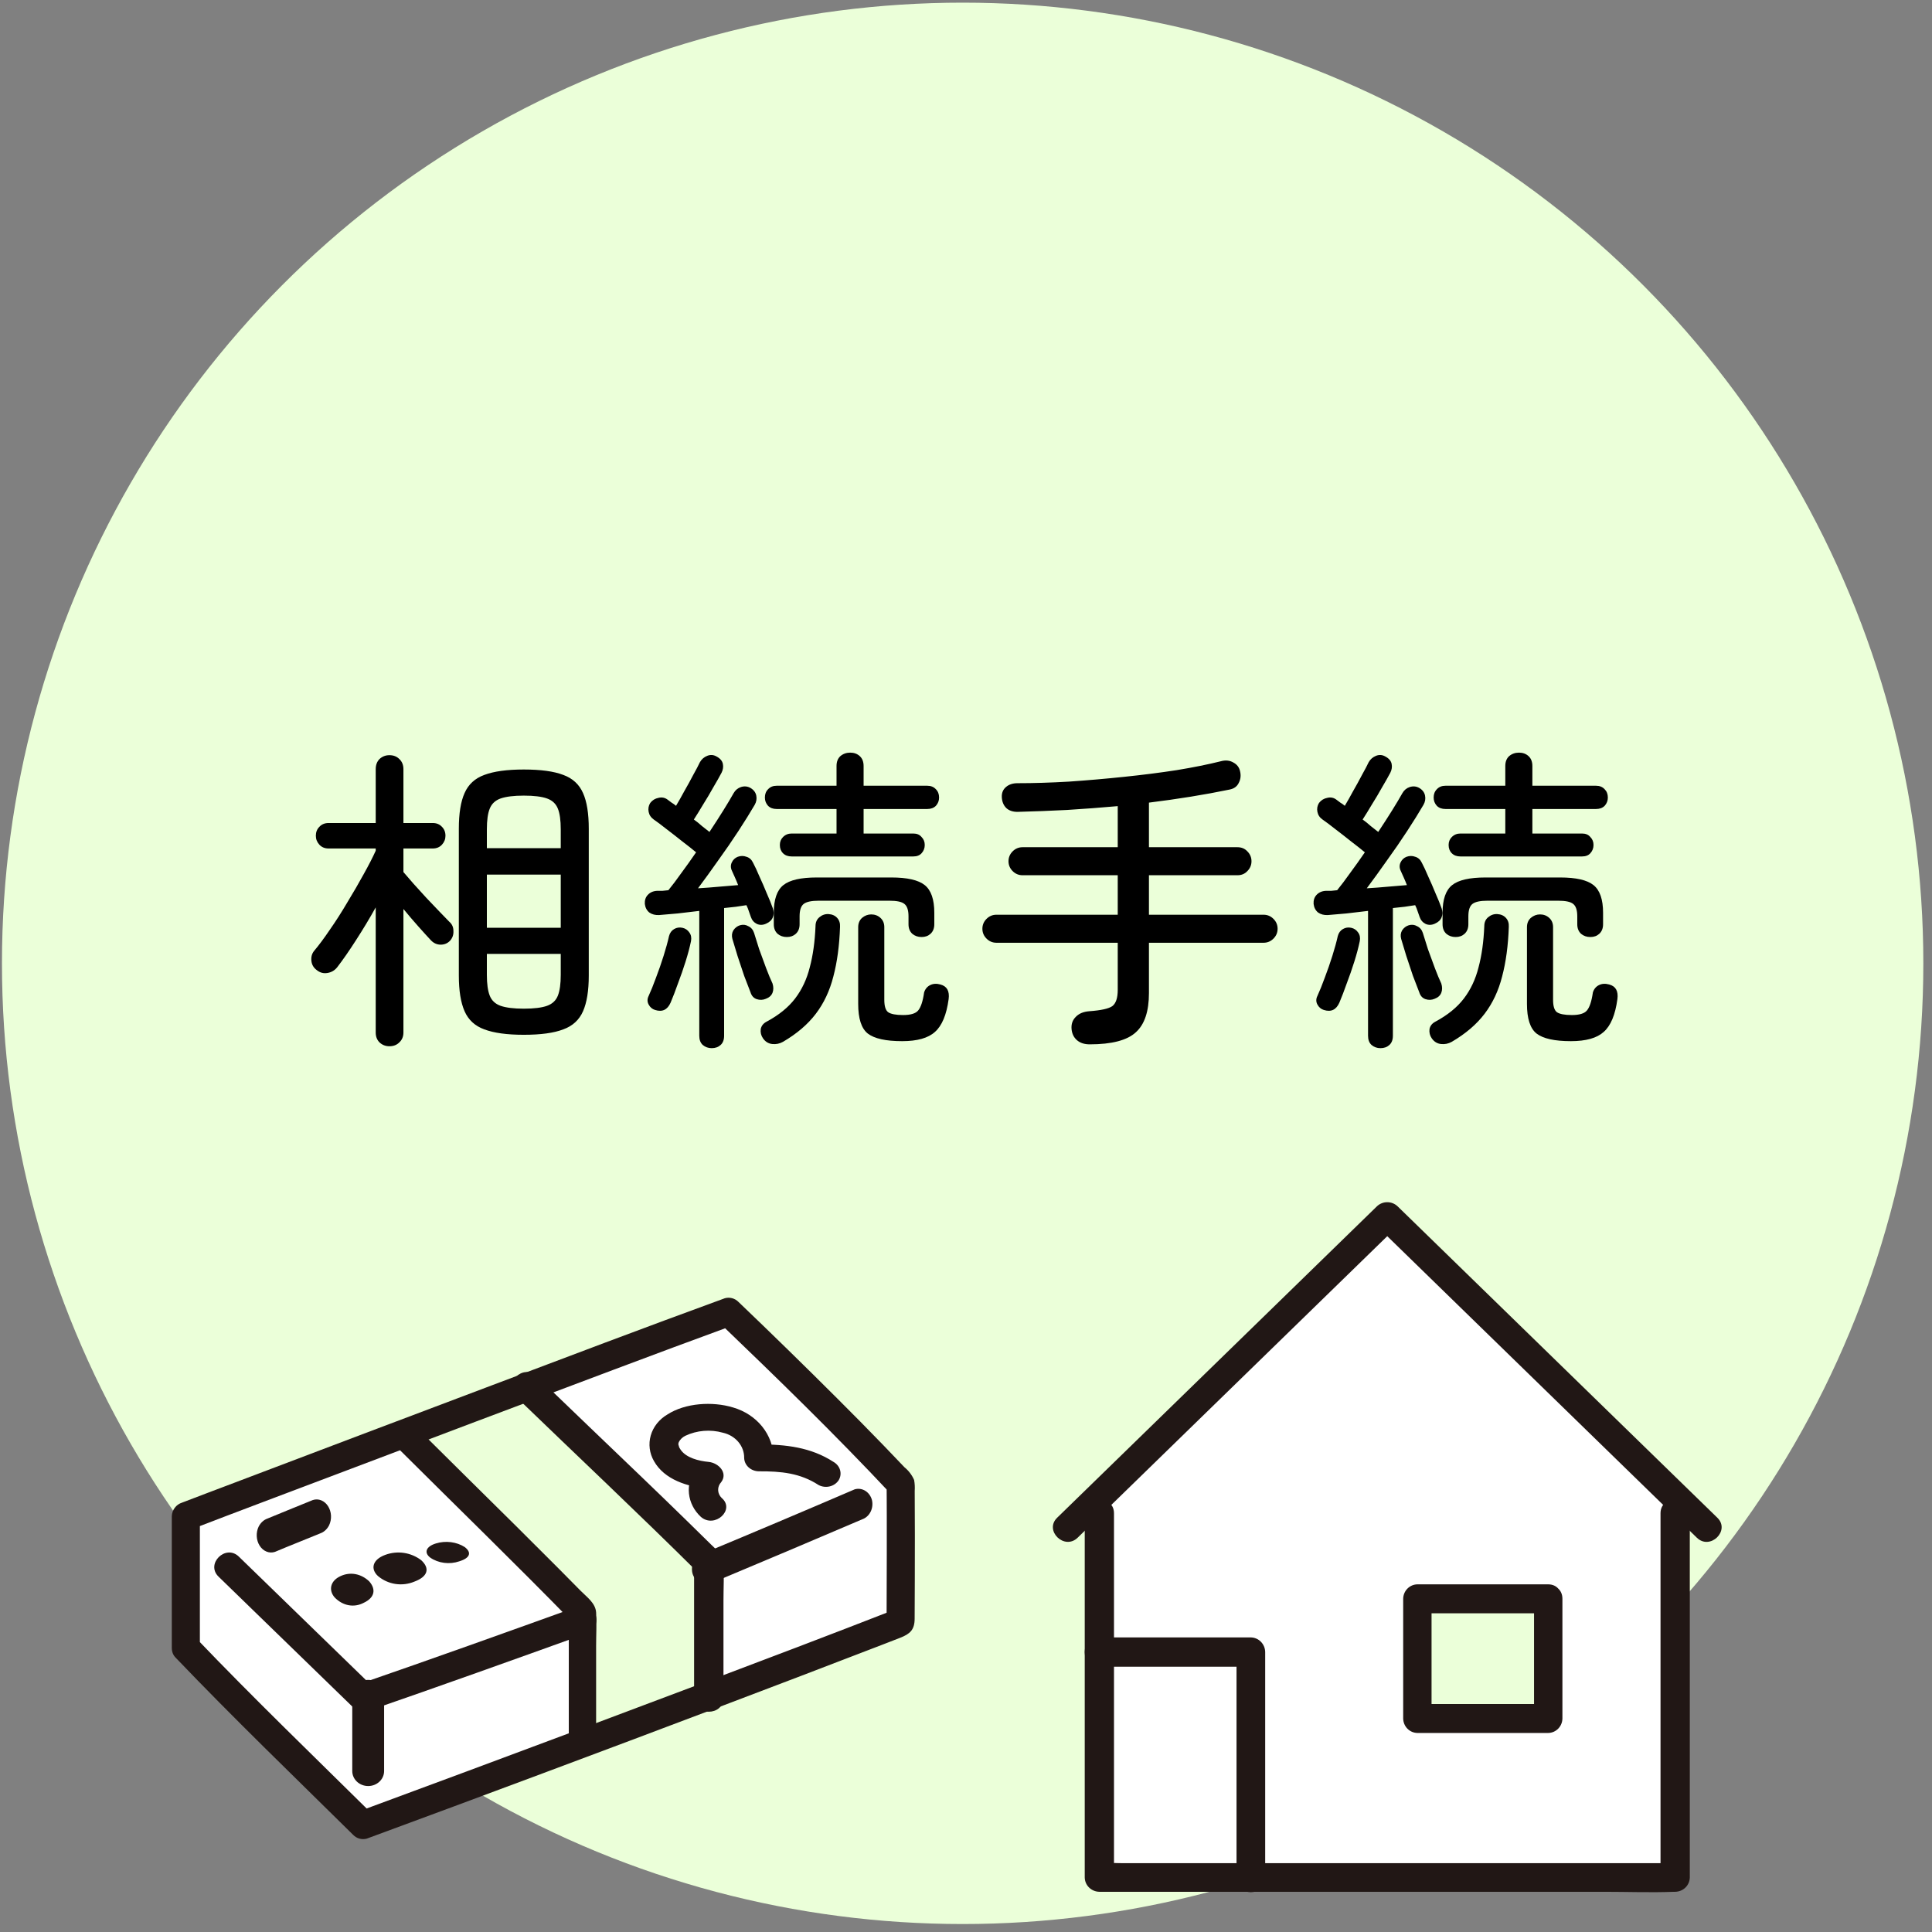
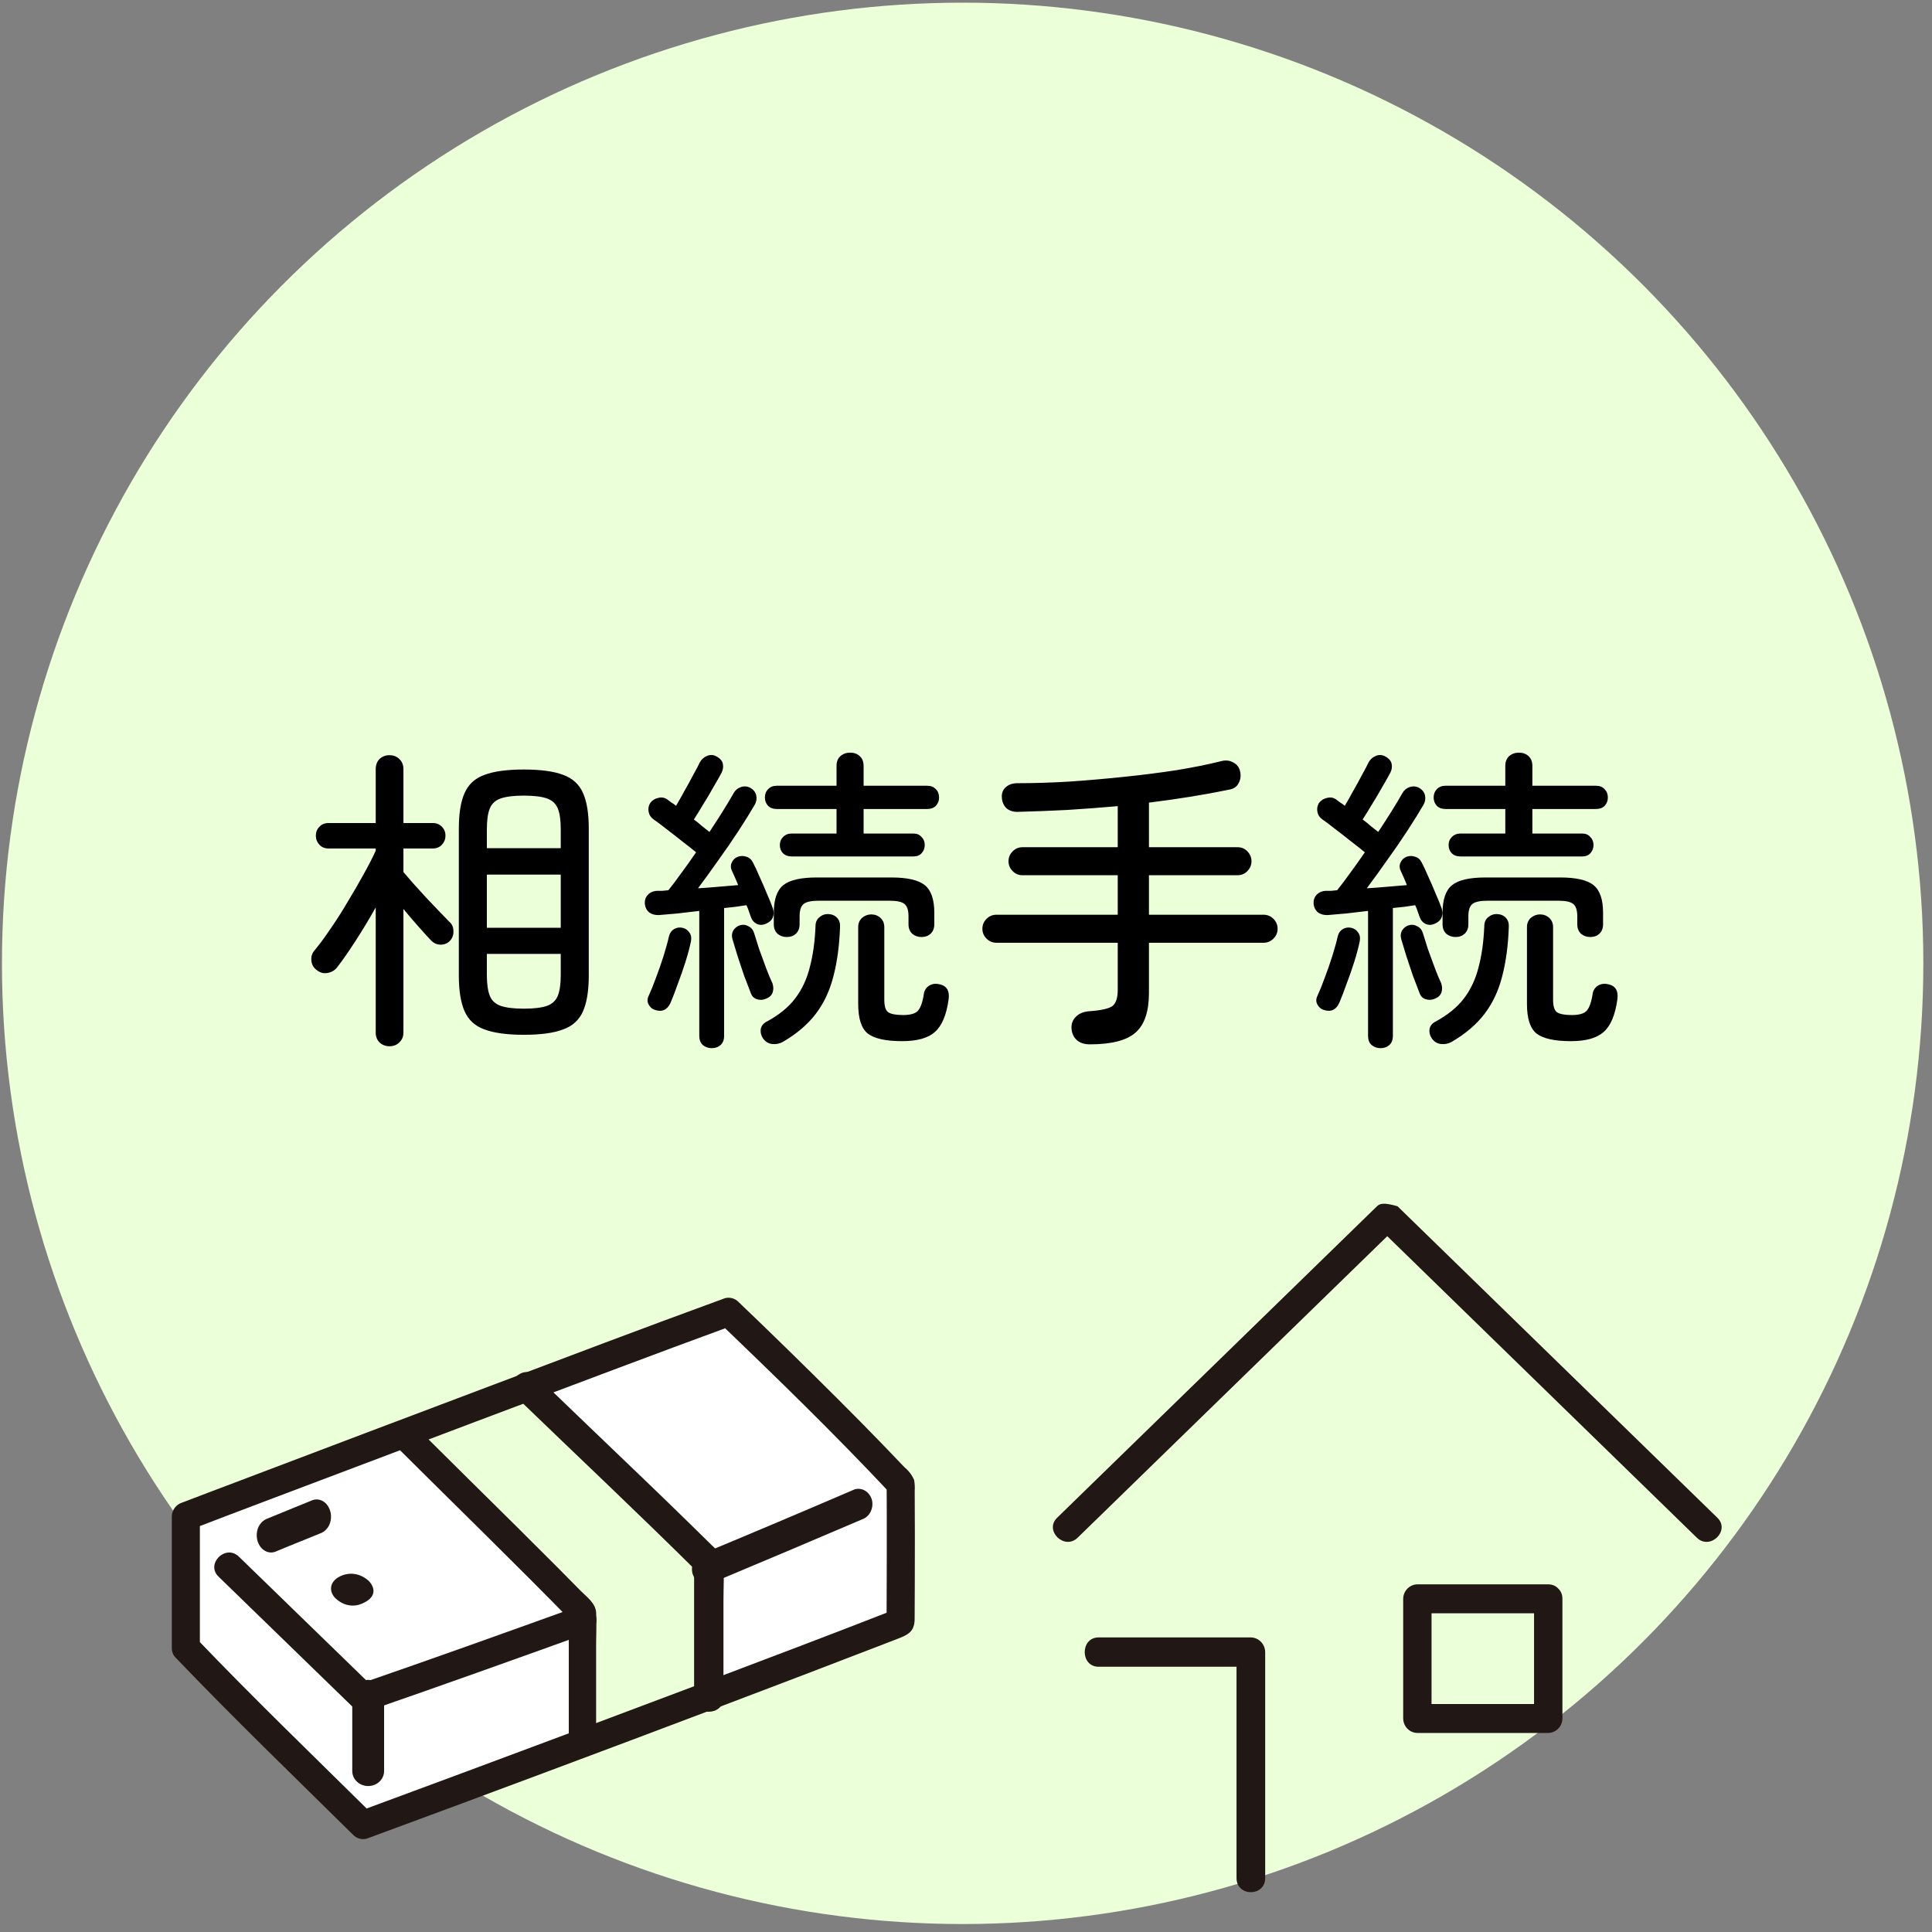
<svg xmlns="http://www.w3.org/2000/svg" width="182" height="182" viewBox="0 0 182 182" fill="none">
  <rect x="0" y="0" width="182" height="182" fill="#808080" stroke="none" />
  <circle cx="90.684" cy="90.75" r="90.5" fill="#EBFFD9" />
-   <path d="M104.184 162.77V141.559L130.684 115.25L157.184 141.559V176.25H104.184V162.77Z" fill="white" />
  <path d="M145.184 150.25H133.184V161.25H145.184V150.25Z" fill="#EBFFD9" />
-   <path d="M102.185 142.551V176.864C102.191 177.22 102.337 177.56 102.595 177.812C102.852 178.063 103.2 178.207 103.564 178.212H151.108C153.301 178.212 155.515 178.297 157.707 178.212C157.74 178.212 157.773 178.212 157.805 178.212C158.169 178.207 158.517 178.063 158.774 177.812C159.031 177.56 159.178 177.22 159.184 176.864V142.551C159.184 140.818 156.426 140.815 156.426 142.551V176.864L157.805 175.517H105.777C105.083 175.517 104.352 175.453 103.66 175.517C103.628 175.517 103.595 175.517 103.562 175.517L104.941 176.864V142.551C104.941 140.818 102.184 140.815 102.184 142.551H102.185Z" fill="#211715" />
-   <path d="M101.517 144.856L111.739 134.901L127.916 119.148L131.649 115.512H129.718L139.94 125.469L156.117 141.223L159.85 144.859C161.095 146.071 163.027 144.19 161.782 142.978L151.559 133.021L135.383 117.267L131.649 113.631C131.39 113.387 131.044 113.25 130.684 113.25C130.323 113.25 129.977 113.387 129.718 113.631L119.498 123.585L103.319 139.34L99.585 142.976C98.341 144.188 100.272 146.069 101.517 144.856Z" fill="#211715" />
+   <path d="M101.517 144.856L111.739 134.901L127.916 119.148L131.649 115.512H129.718L139.94 125.469L156.117 141.223L159.85 144.859C161.095 146.071 163.027 144.19 161.782 142.978L151.559 133.021L135.383 117.267L131.649 113.631C130.323 113.25 129.977 113.387 129.718 113.631L119.498 123.585L103.319 139.34L99.585 142.976C98.341 144.188 100.272 146.069 101.517 144.856Z" fill="#211715" />
  <path d="M145.847 149.25H133.52C133.167 149.255 132.83 149.4 132.58 149.655C132.331 149.909 132.188 150.253 132.184 150.613V161.887C132.189 162.247 132.331 162.591 132.58 162.845C132.83 163.1 133.167 163.245 133.52 163.25H145.847C146.2 163.245 146.537 163.1 146.787 162.845C147.036 162.591 147.179 162.247 147.184 161.887V150.613C147.184 148.859 144.511 148.856 144.511 150.613V161.887L145.847 160.524H133.52L134.856 161.887V150.613L133.52 151.976H145.847C147.568 151.976 147.568 149.25 145.847 149.25Z" fill="#211715" />
  <path d="M103.488 157.012H117.834L116.484 155.631V176.916C116.484 178.693 119.184 178.696 119.184 176.916V155.631C119.179 155.266 119.035 154.918 118.783 154.66C118.531 154.402 118.19 154.255 117.834 154.25H103.488C101.75 154.25 101.747 157.012 103.488 157.012Z" fill="#211715" />
  <path d="M17.184 155.689C17.184 152.361 17.184 147.794 17.184 143.377C17.184 143.377 56.514 128.802 68.815 124.25C74.264 129.585 80.578 135.74 85.184 140.329C85.184 143.526 85.184 150.732 85.184 153.306C72.756 158.085 47.263 167.464 34.055 172.25C28.735 167.078 17.631 156.147 17.184 155.689Z" fill="white" />
  <path d="M50.54 131.934L49.854 131.25C46.038 132.685 42.075 134.169 38.184 135.626C43.763 141.09 49.623 146.675 54.937 152.025V164.25C58.685 162.848 62.502 161.416 66.184 160.026V147.532C61.22 142.443 55.771 137.141 50.54 131.934Z" fill="#EBFFD9" />
  <path d="M32.071 148.478C31.103 148.924 30.936 149.809 31.525 150.482C31.901 150.871 32.355 151.125 32.838 151.214C33.321 151.303 33.814 151.226 34.264 150.989C35.28 150.513 35.456 149.743 34.782 148.969C34.4 148.607 33.951 148.372 33.477 148.287C33.003 148.201 32.519 148.267 32.071 148.478Z" fill="#211715" />
-   <path d="M36.289 146.474C35.081 146.917 34.875 147.801 35.613 148.476C36.081 148.866 36.648 149.121 37.252 149.213C37.856 149.304 38.474 149.228 39.037 148.993C40.306 148.521 40.523 147.751 39.68 146.975C39.203 146.612 38.642 146.376 38.05 146.288C37.456 146.201 36.851 146.265 36.289 146.474Z" fill="#211715" />
-   <path d="M41.066 145.397C40.1 145.69 39.937 146.279 40.528 146.73C40.902 146.991 41.355 147.162 41.839 147.224C42.322 147.286 42.816 147.237 43.268 147.081C44.283 146.769 44.456 146.256 43.779 145.737C43.399 145.494 42.95 145.336 42.476 145.276C42.001 145.217 41.516 145.258 41.066 145.397Z" fill="#211715" />
-   <path d="M67.984 141.111C67.778 140.911 67.659 140.648 67.651 140.373C67.643 140.098 67.746 139.829 67.941 139.619C68.592 138.75 67.696 137.805 66.748 137.715C65.828 137.628 64.654 137.338 64.125 136.579C64.075 136.51 64.03 136.437 63.991 136.362C63.974 136.326 63.892 136 63.907 136.112C63.895 136.024 63.908 135.934 63.945 135.851C64.074 135.596 64.29 135.387 64.561 135.255C65.655 134.738 66.927 134.634 68.103 134.967C68.679 135.097 69.19 135.402 69.553 135.833C69.916 136.263 70.11 136.793 70.103 137.337C70.11 137.67 70.257 137.989 70.515 138.225C70.772 138.461 71.12 138.597 71.485 138.602C73.571 138.592 75.371 138.76 77.115 139.895C77.432 140.062 77.808 140.108 78.162 140.023C78.515 139.938 78.818 139.729 79.005 139.441C79.182 139.15 79.23 138.807 79.137 138.484C79.045 138.162 78.82 137.884 78.51 137.71C76.397 136.339 74.013 136.058 71.485 136.071L72.866 137.337C72.862 136.275 72.489 135.242 71.802 134.388C71.114 133.533 70.148 132.901 69.043 132.583C67.115 132 64.559 132.158 62.871 133.249C62.097 133.703 61.538 134.406 61.304 135.22C61.07 136.034 61.179 136.899 61.608 137.643C62.593 139.386 64.753 140.057 66.748 140.246L65.555 138.342C65.047 139.035 64.816 139.868 64.903 140.699C64.99 141.531 65.388 142.309 66.031 142.901C67.332 144.009 69.29 142.223 67.984 141.111Z" fill="#211715" />
  <path d="M29.466 141.309C28.04 141.899 26.604 142.46 25.18 143.059C24.843 143.181 24.555 143.446 24.369 143.804C24.233 144.083 24.169 144.405 24.186 144.727C24.203 145.05 24.3 145.359 24.465 145.616C24.629 145.872 24.854 146.064 25.11 146.166C25.366 146.269 25.642 146.277 25.902 146.191C27.325 145.589 28.761 145.032 30.188 144.441C30.525 144.319 30.813 144.054 30.998 143.696C31.134 143.417 31.198 143.095 31.181 142.773C31.164 142.45 31.067 142.141 30.902 141.885C30.738 141.628 30.514 141.437 30.258 141.334C30.002 141.231 29.726 141.223 29.466 141.309Z" fill="#211715" />
  <path d="M20.587 148.524L33.286 160.857C33.455 161.025 33.665 161.146 33.897 161.206C34.128 161.266 34.371 161.265 34.602 161.201C41.488 158.824 48.345 156.366 55.198 153.898C55.539 153.797 55.827 153.569 56.003 153.264C56.178 152.958 56.228 152.598 56.142 152.257C56.045 151.918 55.815 151.63 55.504 151.456C55.193 151.281 54.825 151.235 54.479 151.326C47.627 153.793 40.769 156.252 33.883 158.628L35.198 158.971L22.499 146.637C21.259 145.432 19.344 147.317 20.587 148.524Z" fill="#211715" />
  <path d="M48.596 131.567C54.328 137.102 60.136 142.563 65.79 148.176L65.386 147.214V159.939C65.386 161.686 68.153 161.688 68.153 159.939V150.769C68.153 149.598 68.222 148.404 68.153 147.235C68.107 146.462 67.508 146.018 66.992 145.507C66.226 144.751 65.458 143.997 64.686 143.245C63.281 141.873 61.869 140.507 60.451 139.146C57.155 135.979 53.842 132.823 50.552 129.644C49.284 128.417 47.324 130.336 48.596 131.564V131.567Z" fill="#211715" />
  <path d="M37.573 136.506C43.035 141.949 48.568 147.316 53.957 152.837L53.582 151.897V163.968C53.582 165.676 56.156 165.679 56.156 163.968V155.069C56.156 154.018 56.218 152.948 56.156 151.901C56.102 151.016 55.276 150.444 54.708 149.867C54.015 149.162 53.319 148.458 52.621 147.757C51.294 146.423 49.963 145.094 48.626 143.77C45.551 140.721 42.461 137.688 39.394 134.629C38.202 133.442 36.379 135.316 37.573 136.506H37.573Z" fill="#211715" />
  <path d="M80.513 140.3C75.735 142.355 70.947 144.379 66.149 146.374C65.816 146.486 65.534 146.736 65.361 147.071C65.189 147.407 65.14 147.802 65.223 148.177C65.319 148.55 65.544 148.866 65.849 149.057C66.154 149.249 66.515 149.3 66.854 149.2C71.65 147.195 76.437 145.17 81.218 143.126C81.551 143.013 81.833 142.764 82.005 142.428C82.178 142.093 82.227 141.698 82.144 141.324C82.049 140.95 81.824 140.634 81.518 140.442C81.213 140.251 80.852 140.2 80.513 140.3Z" fill="#211715" />
  <path d="M18.829 155.231C18.829 151.099 18.829 146.969 18.829 142.839L17.859 144.131C22.474 142.355 27.105 140.621 31.73 138.869C40.399 135.585 49.072 132.313 57.751 129.053C61.491 127.652 65.232 126.25 68.984 124.881L67.698 124.536C73.204 129.821 78.684 135.144 83.906 140.719L83.566 140.128C83.489 139.941 83.537 139.821 83.523 140.099C83.517 140.213 83.523 140.332 83.526 140.446C83.526 140.672 83.528 140.899 83.531 141.125C83.534 141.662 83.536 142.2 83.537 142.739C83.54 143.987 83.54 145.236 83.537 146.485C83.538 148.601 83.531 150.718 83.519 152.837L83.698 152.16V152.163L84.488 151.549C78.245 153.989 71.977 156.362 65.706 158.729C58.464 161.463 51.214 164.179 43.957 166.875C40.592 168.127 37.225 169.374 33.858 170.616L35.143 170.961C29.547 165.433 23.879 159.974 18.441 154.288C17.255 153.048 15.387 154.944 16.572 156.183C22.011 161.868 27.679 167.331 33.275 172.856C33.439 173.024 33.645 173.145 33.871 173.206C34.097 173.266 34.335 173.265 34.56 173.201C45.602 169.133 56.626 165.016 67.633 160.85C72.832 158.883 78.023 156.9 83.207 154.902L84.808 154.28C85.724 153.922 86.157 153.531 86.162 152.498C86.169 151.295 86.174 150.093 86.177 148.89C86.184 146.076 86.191 143.262 86.168 140.448C86.192 140.104 86.174 139.757 86.113 139.418C85.909 138.95 85.597 138.54 85.204 138.221C84.552 137.53 83.895 136.844 83.234 136.163C81.8 134.68 80.352 133.212 78.891 131.757C75.815 128.685 72.706 125.647 69.565 122.644C69.4 122.475 69.194 122.355 68.968 122.294C68.742 122.234 68.504 122.235 68.279 122.299C60.743 125.049 53.239 127.895 45.731 130.73C37.859 133.699 29.989 136.676 22.122 139.663C20.466 140.291 18.807 140.914 17.154 141.55C16.879 141.635 16.637 141.806 16.463 142.038C16.289 142.27 16.191 142.551 16.184 142.842C16.184 146.974 16.184 151.104 16.184 155.233C16.186 156.955 18.829 156.958 18.829 155.231Z" fill="#211715" />
  <path d="M33.184 159.662V166.838C33.184 167.213 33.342 167.572 33.623 167.837C33.904 168.101 34.286 168.25 34.684 168.25C35.081 168.25 35.463 168.101 35.744 167.837C36.026 167.572 36.184 167.213 36.184 166.838V159.662C36.184 159.287 36.026 158.928 35.744 158.663C35.463 158.399 35.081 158.25 34.684 158.25C34.286 158.25 33.904 158.399 33.623 158.663C33.342 158.928 33.184 159.287 33.184 159.662Z" fill="#211715" />
  <path d="M49.344 97.48C47.764 97.48 46.524 97.31 45.624 96.97C44.744 96.65 44.124 96.08 43.764 95.26C43.404 94.44 43.224 93.32 43.224 91.9V78.07C43.224 76.63 43.404 75.51 43.764 74.71C44.124 73.89 44.744 73.32 45.624 73C46.524 72.66 47.764 72.49 49.344 72.49C50.944 72.49 52.184 72.66 53.064 73C53.944 73.32 54.564 73.89 54.924 74.71C55.284 75.51 55.464 76.63 55.464 78.07V91.9C55.464 93.32 55.284 94.44 54.924 95.26C54.564 96.08 53.944 96.65 53.064 96.97C52.184 97.31 50.944 97.48 49.344 97.48ZM36.684 98.56C36.324 98.56 36.014 98.44 35.754 98.2C35.514 97.96 35.394 97.65 35.394 97.27V85.48C34.814 86.52 34.194 87.55 33.534 88.57C32.894 89.57 32.304 90.42 31.764 91.12C31.524 91.42 31.214 91.6 30.834 91.66C30.474 91.72 30.144 91.63 29.844 91.39C29.544 91.17 29.374 90.88 29.334 90.52C29.294 90.14 29.384 89.82 29.604 89.56C30.044 89.04 30.534 88.38 31.074 87.58C31.634 86.78 32.184 85.92 32.724 85C33.284 84.08 33.794 83.2 34.254 82.36C34.734 81.5 35.114 80.76 35.394 80.14V79.93H30.954C30.594 79.93 30.304 79.81 30.084 79.57C29.864 79.33 29.754 79.05 29.754 78.73C29.754 78.39 29.864 78.11 30.084 77.89C30.304 77.65 30.594 77.53 30.954 77.53H35.394V72.46C35.394 72.06 35.514 71.74 35.754 71.5C36.014 71.26 36.324 71.14 36.684 71.14C37.064 71.14 37.374 71.26 37.614 71.5C37.874 71.74 38.004 72.06 38.004 72.46V77.53H40.764C41.124 77.53 41.414 77.65 41.634 77.89C41.854 78.11 41.964 78.39 41.964 78.73C41.964 79.05 41.854 79.33 41.634 79.57C41.414 79.81 41.124 79.93 40.764 79.93H38.004V82.15C38.264 82.45 38.584 82.82 38.964 83.26C39.344 83.68 39.744 84.12 40.164 84.58C40.604 85.04 41.014 85.47 41.394 85.87C41.774 86.27 42.084 86.59 42.324 86.83C42.584 87.05 42.714 87.34 42.714 87.7C42.734 88.04 42.634 88.34 42.414 88.6C42.174 88.86 41.874 88.99 41.514 88.99C41.174 88.99 40.874 88.86 40.614 88.6C40.294 88.26 39.894 87.82 39.414 87.28C38.934 86.74 38.464 86.19 38.004 85.63V97.27C38.004 97.65 37.874 97.96 37.614 98.2C37.374 98.44 37.064 98.56 36.684 98.56ZM45.864 87.4H52.824V82.39H45.864V87.4ZM49.344 95.02C50.304 95.02 51.034 94.93 51.534 94.75C52.034 94.57 52.374 94.25 52.554 93.79C52.734 93.33 52.824 92.68 52.824 91.84V89.86H45.864V91.84C45.864 92.68 45.954 93.33 46.134 93.79C46.314 94.25 46.654 94.57 47.154 94.75C47.674 94.93 48.404 95.02 49.344 95.02ZM45.864 79.9H52.824V78.13C52.824 77.27 52.734 76.62 52.554 76.18C52.374 75.72 52.034 75.4 51.534 75.22C51.034 75.04 50.304 74.95 49.344 74.95C48.404 74.95 47.674 75.04 47.154 75.22C46.654 75.4 46.314 75.72 46.134 76.18C45.954 76.62 45.864 77.27 45.864 78.13V79.9ZM67.044 98.74C66.724 98.74 66.444 98.64 66.204 98.44C65.984 98.24 65.874 97.95 65.874 97.57V85.81C65.174 85.89 64.494 85.97 63.834 86.05C63.174 86.11 62.594 86.16 62.094 86.2C61.734 86.22 61.424 86.14 61.164 85.96C60.924 85.76 60.784 85.49 60.744 85.15C60.724 84.81 60.814 84.53 61.014 84.31C61.234 84.07 61.524 83.94 61.884 83.92C62.044 83.92 62.214 83.92 62.394 83.92C62.574 83.9 62.764 83.88 62.964 83.86C63.324 83.42 63.724 82.89 64.164 82.27C64.624 81.65 65.094 80.99 65.574 80.29C65.214 79.99 64.784 79.65 64.284 79.27C63.784 78.87 63.284 78.48 62.784 78.1C62.304 77.72 61.904 77.42 61.584 77.2C61.324 77.02 61.164 76.78 61.104 76.48C61.044 76.18 61.094 75.9 61.254 75.64C61.454 75.38 61.714 75.22 62.034 75.16C62.354 75.08 62.644 75.14 62.904 75.34C63.004 75.42 63.124 75.51 63.264 75.61C63.404 75.69 63.544 75.79 63.684 75.91C63.924 75.51 64.184 75.05 64.464 74.53C64.764 74.01 65.044 73.5 65.304 73C65.584 72.5 65.794 72.1 65.934 71.8C66.094 71.52 66.324 71.32 66.624 71.2C66.924 71.08 67.214 71.1 67.494 71.26C67.834 71.44 68.034 71.67 68.094 71.95C68.154 72.23 68.114 72.51 67.974 72.79C67.774 73.17 67.514 73.63 67.194 74.17C66.894 74.71 66.574 75.25 66.234 75.79C65.914 76.33 65.624 76.8 65.364 77.2C65.644 77.4 65.904 77.61 66.144 77.83C66.404 78.03 66.634 78.21 66.834 78.37C67.814 76.89 68.574 75.67 69.114 74.71C69.274 74.43 69.504 74.24 69.804 74.14C70.124 74.04 70.424 74.07 70.704 74.23C71.004 74.41 71.184 74.65 71.244 74.95C71.304 75.25 71.254 75.54 71.094 75.82C70.674 76.54 70.164 77.36 69.564 78.28C68.964 79.2 68.324 80.13 67.644 81.07C66.984 82.01 66.354 82.88 65.754 83.68C66.434 83.64 67.094 83.59 67.734 83.53C68.394 83.47 68.994 83.42 69.534 83.38C69.434 83.12 69.334 82.88 69.234 82.66C69.134 82.44 69.044 82.24 68.964 82.06C68.824 81.78 68.814 81.51 68.934 81.25C69.054 80.99 69.244 80.81 69.504 80.71C69.784 80.61 70.054 80.61 70.314 80.71C70.594 80.79 70.804 80.98 70.944 81.28C71.124 81.62 71.324 82.05 71.544 82.57C71.784 83.09 72.014 83.62 72.234 84.16C72.474 84.7 72.664 85.17 72.804 85.57C72.904 85.87 72.904 86.15 72.804 86.41C72.704 86.67 72.494 86.87 72.174 87.01C71.874 87.15 71.584 87.16 71.304 87.04C71.024 86.9 70.834 86.68 70.734 86.38C70.674 86.22 70.614 86.05 70.554 85.87C70.494 85.67 70.414 85.47 70.314 85.27C70.014 85.31 69.684 85.36 69.324 85.42C68.984 85.46 68.614 85.5 68.214 85.54V97.57C68.214 97.95 68.104 98.24 67.884 98.44C67.664 98.64 67.384 98.74 67.044 98.74ZM74.574 80.68C74.234 80.68 73.964 80.58 73.764 80.38C73.564 80.18 73.464 79.92 73.464 79.6C73.464 79.3 73.564 79.05 73.764 78.85C73.984 78.63 74.254 78.52 74.574 78.52H78.804V76.21H73.164C72.824 76.21 72.554 76.11 72.354 75.91C72.154 75.69 72.054 75.43 72.054 75.13C72.054 74.81 72.154 74.55 72.354 74.35C72.554 74.13 72.824 74.02 73.164 74.02H78.804V72.16C78.804 71.76 78.924 71.45 79.164 71.23C79.424 71.01 79.734 70.9 80.094 70.9C80.454 70.9 80.754 71.01 80.994 71.23C81.234 71.45 81.354 71.76 81.354 72.16V74.02H87.354C87.694 74.02 87.964 74.13 88.164 74.35C88.364 74.55 88.464 74.81 88.464 75.13C88.464 75.43 88.364 75.69 88.164 75.91C87.964 76.11 87.694 76.21 87.354 76.21H81.354V78.52H86.034C86.374 78.52 86.634 78.63 86.814 78.85C87.014 79.05 87.114 79.3 87.114 79.6C87.114 79.9 87.014 80.16 86.814 80.38C86.634 80.58 86.374 80.68 86.034 80.68H74.574ZM84.984 98.08C83.444 98.08 82.364 97.84 81.744 97.36C81.144 96.88 80.844 95.95 80.844 94.57V87.34C80.844 86.98 80.964 86.69 81.204 86.47C81.464 86.25 81.754 86.14 82.074 86.14C82.414 86.14 82.704 86.25 82.944 86.47C83.184 86.69 83.304 86.98 83.304 87.34V94.18C83.304 94.78 83.424 95.17 83.664 95.35C83.924 95.53 84.394 95.62 85.074 95.62C85.774 95.62 86.244 95.48 86.484 95.2C86.744 94.9 86.934 94.33 87.054 93.49C87.154 93.17 87.344 92.94 87.624 92.8C87.904 92.66 88.224 92.64 88.584 92.74C89.204 92.9 89.464 93.36 89.364 94.12C89.164 95.6 88.734 96.63 88.074 97.21C87.434 97.79 86.404 98.08 84.984 98.08ZM74.124 88.27C73.784 88.27 73.494 88.17 73.254 87.97C73.014 87.75 72.894 87.45 72.894 87.07V85.99C72.894 84.73 73.194 83.86 73.794 83.38C74.394 82.9 75.444 82.66 76.944 82.66H83.964C85.464 82.66 86.514 82.9 87.114 83.38C87.714 83.86 88.014 84.73 88.014 85.99V87.07C88.014 87.45 87.894 87.75 87.654 87.97C87.434 88.17 87.154 88.27 86.814 88.27C86.474 88.27 86.184 88.17 85.944 87.97C85.704 87.75 85.584 87.45 85.584 87.07V86.32C85.584 85.74 85.454 85.35 85.194 85.15C84.954 84.95 84.484 84.85 83.784 84.85H77.124C76.444 84.85 75.974 84.95 75.714 85.15C75.454 85.35 75.324 85.74 75.324 86.32V87.07C75.324 87.45 75.204 87.75 74.964 87.97C74.744 88.17 74.464 88.27 74.124 88.27ZM73.764 98.14C73.444 98.32 73.104 98.39 72.744 98.35C72.384 98.31 72.094 98.13 71.874 97.81C71.694 97.55 71.624 97.26 71.664 96.94C71.724 96.64 71.904 96.41 72.204 96.25C73.364 95.63 74.264 94.9 74.904 94.06C75.544 93.22 76.004 92.24 76.284 91.12C76.584 90 76.764 88.71 76.824 87.25C76.824 86.89 76.944 86.61 77.184 86.41C77.444 86.19 77.734 86.09 78.054 86.11C78.394 86.13 78.664 86.25 78.864 86.47C79.064 86.69 79.154 86.97 79.134 87.31C79.074 89.07 78.864 90.63 78.504 91.99C78.164 93.33 77.614 94.5 76.854 95.5C76.094 96.5 75.064 97.38 73.764 98.14ZM61.704 95.14C61.444 95.06 61.244 94.89 61.104 94.63C60.964 94.37 60.964 94.1 61.104 93.82C61.324 93.34 61.554 92.77 61.794 92.11C62.054 91.43 62.294 90.74 62.514 90.04C62.734 89.34 62.904 88.72 63.024 88.18C63.104 87.88 63.264 87.66 63.504 87.52C63.744 87.38 64.004 87.34 64.284 87.4C64.564 87.46 64.784 87.61 64.944 87.85C65.104 88.07 65.154 88.34 65.094 88.66C64.974 89.24 64.804 89.88 64.584 90.58C64.364 91.28 64.124 91.97 63.864 92.65C63.624 93.33 63.394 93.93 63.174 94.45C62.874 95.13 62.384 95.36 61.704 95.14ZM72.144 94.09C71.864 94.21 71.574 94.22 71.274 94.12C70.994 94.02 70.804 93.81 70.704 93.49C70.544 93.07 70.344 92.55 70.104 91.93C69.884 91.29 69.674 90.66 69.474 90.04C69.274 89.4 69.114 88.87 68.994 88.45C68.914 88.15 68.944 87.88 69.084 87.64C69.244 87.4 69.454 87.24 69.714 87.16C69.994 87.08 70.254 87.11 70.494 87.25C70.754 87.37 70.934 87.58 71.034 87.88C71.154 88.28 71.314 88.79 71.514 89.41C71.734 90.01 71.954 90.61 72.174 91.21C72.394 91.79 72.594 92.27 72.774 92.65C72.874 92.97 72.874 93.26 72.774 93.52C72.674 93.78 72.464 93.97 72.144 94.09ZM102.654 98.38C102.154 98.38 101.754 98.25 101.454 97.99C101.154 97.73 100.984 97.38 100.944 96.94C100.904 96.48 101.034 96.1 101.334 95.8C101.634 95.48 102.064 95.3 102.624 95.26C103.724 95.18 104.444 95.02 104.784 94.78C105.124 94.52 105.294 94.01 105.294 93.25V88.81H93.864C93.504 88.81 93.194 88.68 92.934 88.42C92.674 88.16 92.544 87.85 92.544 87.49C92.544 87.13 92.674 86.82 92.934 86.56C93.194 86.3 93.504 86.17 93.864 86.17H105.294V82.45H96.324C95.964 82.45 95.654 82.32 95.394 82.06C95.134 81.8 95.004 81.49 95.004 81.13C95.004 80.77 95.134 80.46 95.394 80.2C95.654 79.94 95.964 79.81 96.324 79.81H105.294V75.94C103.714 76.08 102.124 76.2 100.524 76.3C98.944 76.38 97.384 76.44 95.844 76.48C95.404 76.48 95.054 76.36 94.794 76.12C94.534 75.86 94.394 75.52 94.374 75.1C94.354 74.7 94.484 74.38 94.764 74.14C95.044 73.9 95.404 73.78 95.844 73.78C97.364 73.78 98.984 73.73 100.704 73.63C102.444 73.51 104.174 73.36 105.894 73.18C107.634 73 109.284 72.79 110.844 72.55C112.424 72.29 113.814 72.01 115.014 71.71C115.454 71.59 115.844 71.63 116.184 71.83C116.524 72.01 116.734 72.28 116.814 72.64C116.914 73.04 116.874 73.41 116.694 73.75C116.534 74.09 116.244 74.3 115.824 74.38C113.504 74.86 110.974 75.27 108.234 75.61V79.81H116.574C116.954 79.81 117.264 79.94 117.504 80.2C117.764 80.46 117.894 80.77 117.894 81.13C117.894 81.49 117.764 81.8 117.504 82.06C117.264 82.32 116.954 82.45 116.574 82.45H108.234V86.17H119.034C119.394 86.17 119.704 86.3 119.964 86.56C120.224 86.82 120.354 87.13 120.354 87.49C120.354 87.85 120.224 88.16 119.964 88.42C119.704 88.68 119.394 88.81 119.034 88.81H108.234V93.55C108.234 95.27 107.824 96.5 107.004 97.24C106.184 98 104.734 98.38 102.654 98.38ZM130.044 98.74C129.724 98.74 129.444 98.64 129.204 98.44C128.984 98.24 128.874 97.95 128.874 97.57V85.81C128.174 85.89 127.494 85.97 126.834 86.05C126.174 86.11 125.594 86.16 125.094 86.2C124.734 86.22 124.424 86.14 124.164 85.96C123.924 85.76 123.784 85.49 123.744 85.15C123.724 84.81 123.814 84.53 124.014 84.31C124.234 84.07 124.524 83.94 124.884 83.92C125.044 83.92 125.214 83.92 125.394 83.92C125.574 83.9 125.764 83.88 125.964 83.86C126.324 83.42 126.724 82.89 127.164 82.27C127.624 81.65 128.094 80.99 128.574 80.29C128.214 79.99 127.784 79.65 127.284 79.27C126.784 78.87 126.284 78.48 125.784 78.1C125.304 77.72 124.904 77.42 124.584 77.2C124.324 77.02 124.164 76.78 124.104 76.48C124.044 76.18 124.094 75.9 124.254 75.64C124.454 75.38 124.714 75.22 125.034 75.16C125.354 75.08 125.644 75.14 125.904 75.34C126.004 75.42 126.124 75.51 126.264 75.61C126.404 75.69 126.544 75.79 126.684 75.91C126.924 75.51 127.184 75.05 127.464 74.53C127.764 74.01 128.044 73.5 128.304 73C128.584 72.5 128.794 72.1 128.934 71.8C129.094 71.52 129.324 71.32 129.624 71.2C129.924 71.08 130.214 71.1 130.494 71.26C130.834 71.44 131.034 71.67 131.094 71.95C131.154 72.23 131.114 72.51 130.974 72.79C130.774 73.17 130.514 73.63 130.194 74.17C129.894 74.71 129.574 75.25 129.234 75.79C128.914 76.33 128.624 76.8 128.364 77.2C128.644 77.4 128.904 77.61 129.144 77.83C129.404 78.03 129.634 78.21 129.834 78.37C130.814 76.89 131.574 75.67 132.114 74.71C132.274 74.43 132.504 74.24 132.804 74.14C133.124 74.04 133.424 74.07 133.704 74.23C134.004 74.41 134.184 74.65 134.244 74.95C134.304 75.25 134.254 75.54 134.094 75.82C133.674 76.54 133.164 77.36 132.564 78.28C131.964 79.2 131.324 80.13 130.644 81.07C129.984 82.01 129.354 82.88 128.754 83.68C129.434 83.64 130.094 83.59 130.734 83.53C131.394 83.47 131.994 83.42 132.534 83.38C132.434 83.12 132.334 82.88 132.234 82.66C132.134 82.44 132.044 82.24 131.964 82.06C131.824 81.78 131.814 81.51 131.934 81.25C132.054 80.99 132.244 80.81 132.504 80.71C132.784 80.61 133.054 80.61 133.314 80.71C133.594 80.79 133.804 80.98 133.944 81.28C134.124 81.62 134.324 82.05 134.544 82.57C134.784 83.09 135.014 83.62 135.234 84.16C135.474 84.7 135.664 85.17 135.804 85.57C135.904 85.87 135.904 86.15 135.804 86.41C135.704 86.67 135.494 86.87 135.174 87.01C134.874 87.15 134.584 87.16 134.304 87.04C134.024 86.9 133.834 86.68 133.734 86.38C133.674 86.22 133.614 86.05 133.554 85.87C133.494 85.67 133.414 85.47 133.314 85.27C133.014 85.31 132.684 85.36 132.324 85.42C131.984 85.46 131.614 85.5 131.214 85.54V97.57C131.214 97.95 131.104 98.24 130.884 98.44C130.664 98.64 130.384 98.74 130.044 98.74ZM137.574 80.68C137.234 80.68 136.964 80.58 136.764 80.38C136.564 80.18 136.464 79.92 136.464 79.6C136.464 79.3 136.564 79.05 136.764 78.85C136.984 78.63 137.254 78.52 137.574 78.52H141.804V76.21H136.164C135.824 76.21 135.554 76.11 135.354 75.91C135.154 75.69 135.054 75.43 135.054 75.13C135.054 74.81 135.154 74.55 135.354 74.35C135.554 74.13 135.824 74.02 136.164 74.02H141.804V72.16C141.804 71.76 141.924 71.45 142.164 71.23C142.424 71.01 142.734 70.9 143.094 70.9C143.454 70.9 143.754 71.01 143.994 71.23C144.234 71.45 144.354 71.76 144.354 72.16V74.02H150.354C150.694 74.02 150.964 74.13 151.164 74.35C151.364 74.55 151.464 74.81 151.464 75.13C151.464 75.43 151.364 75.69 151.164 75.91C150.964 76.11 150.694 76.21 150.354 76.21H144.354V78.52H149.034C149.374 78.52 149.634 78.63 149.814 78.85C150.014 79.05 150.114 79.3 150.114 79.6C150.114 79.9 150.014 80.16 149.814 80.38C149.634 80.58 149.374 80.68 149.034 80.68H137.574ZM147.984 98.08C146.444 98.08 145.364 97.84 144.744 97.36C144.144 96.88 143.844 95.95 143.844 94.57V87.34C143.844 86.98 143.964 86.69 144.204 86.47C144.464 86.25 144.754 86.14 145.074 86.14C145.414 86.14 145.704 86.25 145.944 86.47C146.184 86.69 146.304 86.98 146.304 87.34V94.18C146.304 94.78 146.424 95.17 146.664 95.35C146.924 95.53 147.394 95.62 148.074 95.62C148.774 95.62 149.244 95.48 149.484 95.2C149.744 94.9 149.934 94.33 150.054 93.49C150.154 93.17 150.344 92.94 150.624 92.8C150.904 92.66 151.224 92.64 151.584 92.74C152.204 92.9 152.464 93.36 152.364 94.12C152.164 95.6 151.734 96.63 151.074 97.21C150.434 97.79 149.404 98.08 147.984 98.08ZM137.124 88.27C136.784 88.27 136.494 88.17 136.254 87.97C136.014 87.75 135.894 87.45 135.894 87.07V85.99C135.894 84.73 136.194 83.86 136.794 83.38C137.394 82.9 138.444 82.66 139.944 82.66H146.964C148.464 82.66 149.514 82.9 150.114 83.38C150.714 83.86 151.014 84.73 151.014 85.99V87.07C151.014 87.45 150.894 87.75 150.654 87.97C150.434 88.17 150.154 88.27 149.814 88.27C149.474 88.27 149.184 88.17 148.944 87.97C148.704 87.75 148.584 87.45 148.584 87.07V86.32C148.584 85.74 148.454 85.35 148.194 85.15C147.954 84.95 147.484 84.85 146.784 84.85H140.124C139.444 84.85 138.974 84.95 138.714 85.15C138.454 85.35 138.324 85.74 138.324 86.32V87.07C138.324 87.45 138.204 87.75 137.964 87.97C137.744 88.17 137.464 88.27 137.124 88.27ZM136.764 98.14C136.444 98.32 136.104 98.39 135.744 98.35C135.384 98.31 135.094 98.13 134.874 97.81C134.694 97.55 134.624 97.26 134.664 96.94C134.724 96.64 134.904 96.41 135.204 96.25C136.364 95.63 137.264 94.9 137.904 94.06C138.544 93.22 139.004 92.24 139.284 91.12C139.584 90 139.764 88.71 139.824 87.25C139.824 86.89 139.944 86.61 140.184 86.41C140.444 86.19 140.734 86.09 141.054 86.11C141.394 86.13 141.664 86.25 141.864 86.47C142.064 86.69 142.154 86.97 142.134 87.31C142.074 89.07 141.864 90.63 141.504 91.99C141.164 93.33 140.614 94.5 139.854 95.5C139.094 96.5 138.064 97.38 136.764 98.14ZM124.704 95.14C124.444 95.06 124.244 94.89 124.104 94.63C123.964 94.37 123.964 94.1 124.104 93.82C124.324 93.34 124.554 92.77 124.794 92.11C125.054 91.43 125.294 90.74 125.514 90.04C125.734 89.34 125.904 88.72 126.024 88.18C126.104 87.88 126.264 87.66 126.504 87.52C126.744 87.38 127.004 87.34 127.284 87.4C127.564 87.46 127.784 87.61 127.944 87.85C128.104 88.07 128.154 88.34 128.094 88.66C127.974 89.24 127.804 89.88 127.584 90.58C127.364 91.28 127.124 91.97 126.864 92.65C126.624 93.33 126.394 93.93 126.174 94.45C125.874 95.13 125.384 95.36 124.704 95.14ZM135.144 94.09C134.864 94.21 134.574 94.22 134.274 94.12C133.994 94.02 133.804 93.81 133.704 93.49C133.544 93.07 133.344 92.55 133.104 91.93C132.884 91.29 132.674 90.66 132.474 90.04C132.274 89.4 132.114 88.87 131.994 88.45C131.914 88.15 131.944 87.88 132.084 87.64C132.244 87.4 132.454 87.24 132.714 87.16C132.994 87.08 133.254 87.11 133.494 87.25C133.754 87.37 133.934 87.58 134.034 87.88C134.154 88.28 134.314 88.79 134.514 89.41C134.734 90.01 134.954 90.61 135.174 91.21C135.394 91.79 135.594 92.27 135.774 92.65C135.874 92.97 135.874 93.26 135.774 93.52C135.674 93.78 135.464 93.97 135.144 94.09Z" fill="black" />
</svg>